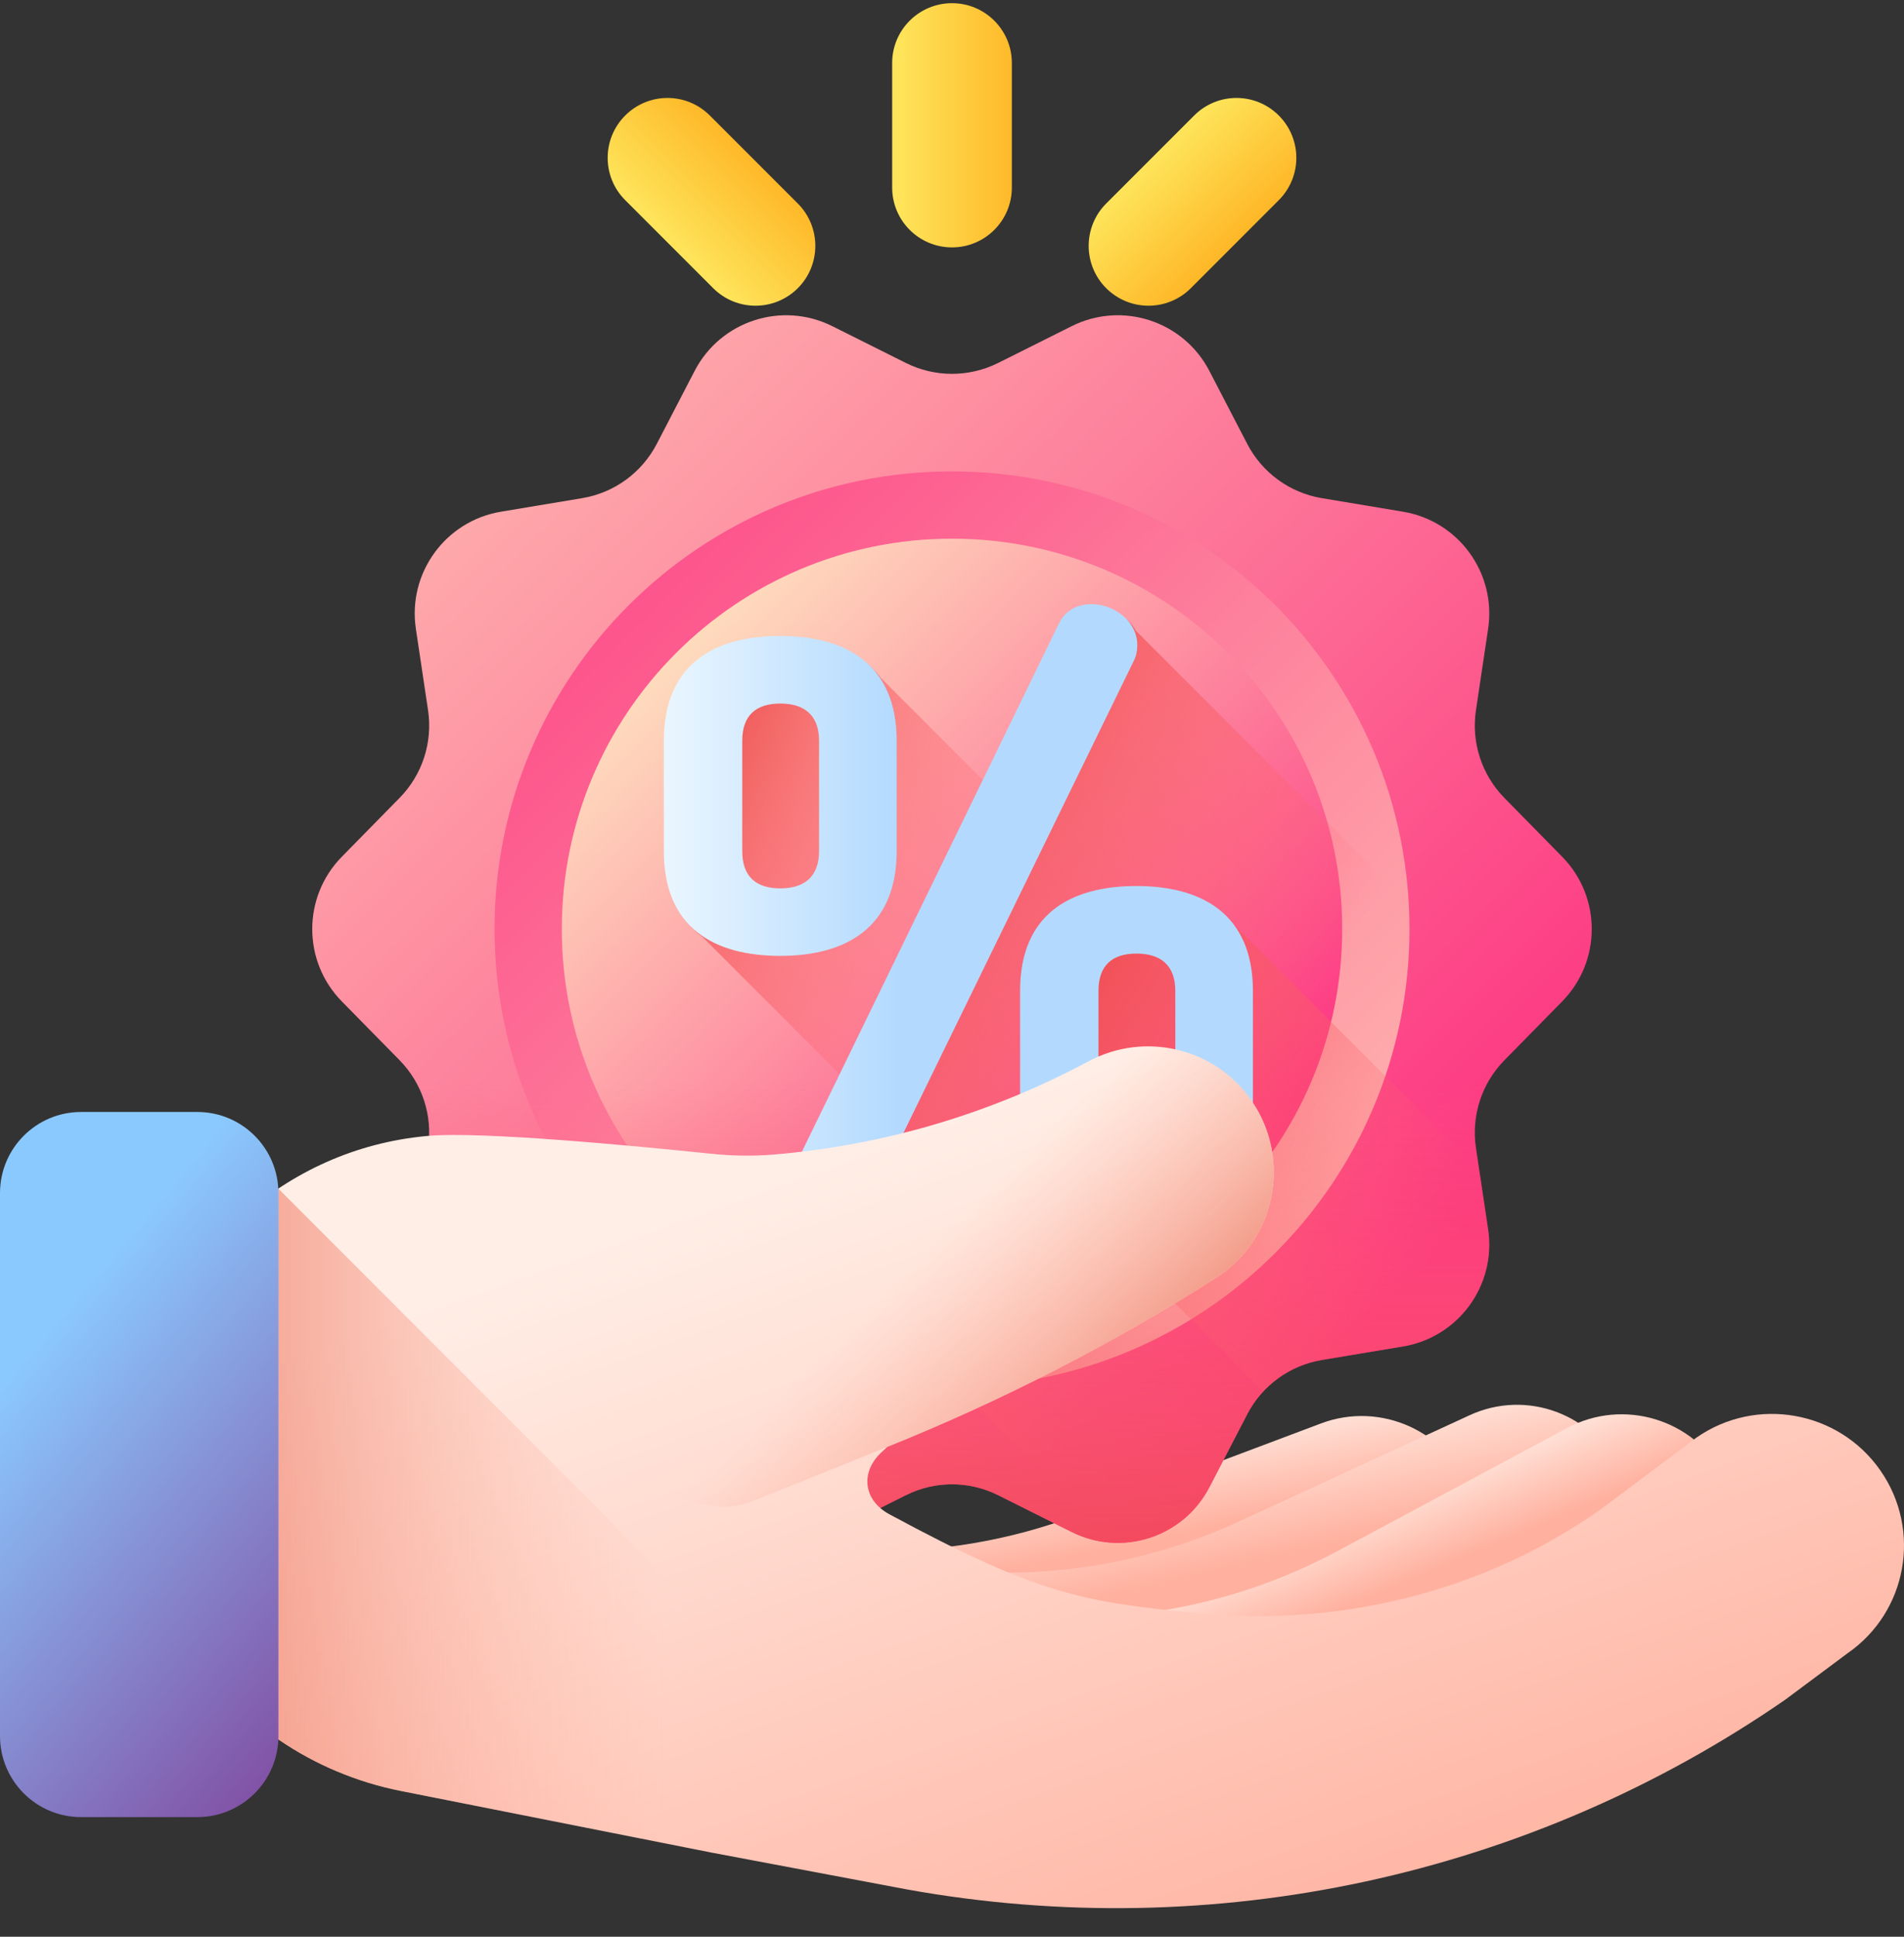
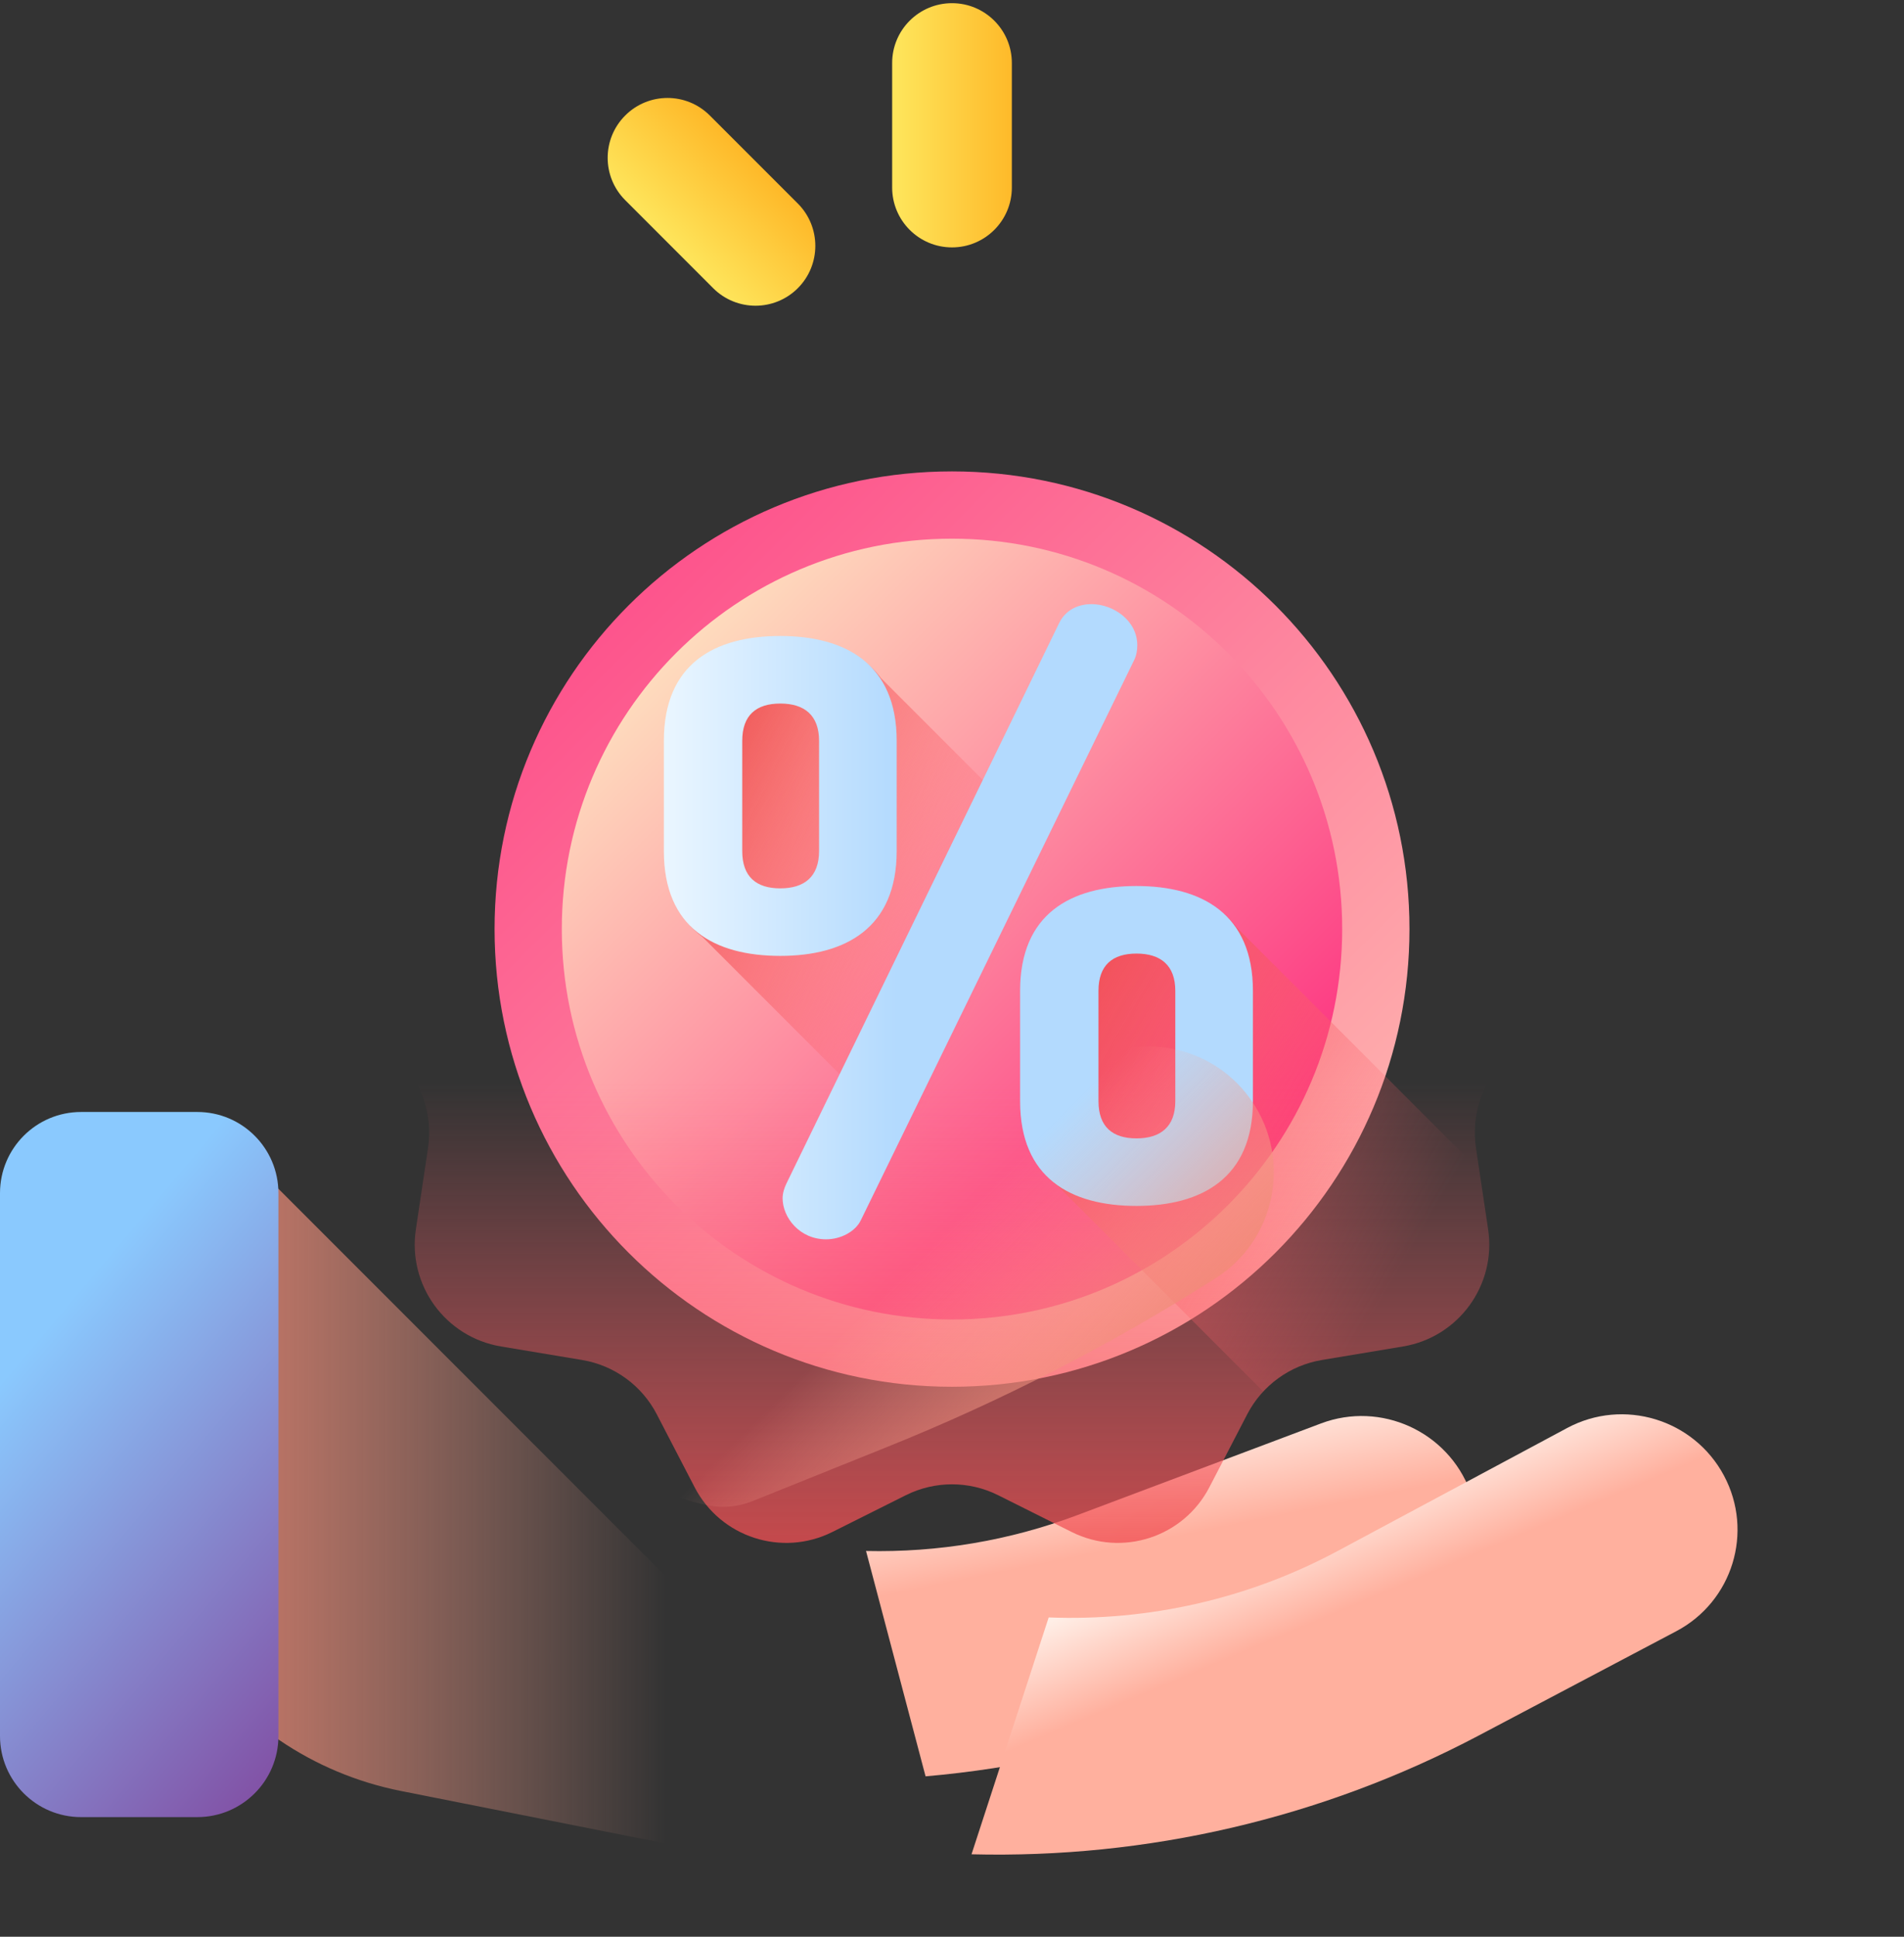
<svg xmlns="http://www.w3.org/2000/svg" width="60" height="61" viewBox="0 0 60 61" fill="none">
  <rect x="0" y="0" width="60" height="61" fill="#333333" stroke="none" />
  <g clip-path="url(#clip0_503_6133)">
    <path d="M46.329 46.971C45.625 45.083 43.513 44.123 41.627 44.833L33.946 47.722C31.801 48.529 29.541 48.901 27.291 48.85L29.167 55.948C32.02 55.7 34.85 55.078 37.58 54.071L44.193 51.631C46.076 50.937 47.032 48.851 46.329 46.971Z" fill="url(#paint0_linear_503_6133)" />
-     <path d="M51.05 46.339C50.235 44.539 48.109 43.746 46.314 44.573L39.005 47.937C36.16 49.247 33.042 49.75 29.98 49.441L27.139 56.607C32.517 57.074 37.975 56.167 42.979 53.903L49.275 51.052C51.068 50.24 51.862 48.131 51.05 46.339Z" fill="url(#paint1_linear_503_6133)" />
    <path d="M54.327 46.477C53.379 44.698 51.16 44.025 49.384 44.977L42.15 48.852C39.334 50.361 36.189 51.066 33.047 50.943L30.615 58.403C36.128 58.542 41.634 57.281 46.588 54.668L52.822 51.378C54.598 50.442 55.271 48.248 54.327 46.477Z" fill="url(#paint2_linear_503_6133)" />
-     <path d="M49.228 31.541L47.407 33.394C46.692 34.122 46.36 35.143 46.511 36.153L46.895 38.721C47.157 40.475 45.964 42.116 44.214 42.408L41.654 42.835C40.646 43.003 39.775 43.636 39.304 44.543L38.11 46.843C37.292 48.419 35.36 49.046 33.771 48.252L31.454 47.093C30.538 46.635 29.461 46.635 28.546 47.093L26.229 48.252C24.64 49.046 22.708 48.419 21.89 46.843L20.696 44.543C20.225 43.636 19.354 43.003 18.346 42.835L15.785 42.408C14.036 42.116 12.843 40.475 13.105 38.721L13.489 36.153C13.64 35.143 13.308 34.122 12.593 33.394L10.772 31.541C9.529 30.276 9.529 28.249 10.772 26.984L12.592 25.131C13.308 24.403 13.64 23.381 13.489 22.372L13.105 19.804C12.843 18.049 14.036 16.409 15.785 16.117L18.346 15.69C19.354 15.522 20.225 14.889 20.696 13.982L21.89 11.682C22.708 10.106 24.64 9.479 26.228 10.273L28.546 11.432C29.461 11.889 30.538 11.889 31.453 11.432L33.771 10.273C35.36 9.479 37.291 10.106 38.11 11.682L39.304 13.982C39.775 14.889 40.645 15.522 41.654 15.69L44.214 16.117C45.964 16.409 47.157 18.049 46.895 19.804L46.511 22.372C46.36 23.381 46.692 24.403 47.407 25.131L49.228 26.984C50.471 28.249 50.471 30.276 49.228 31.541Z" fill="url(#paint3_linear_503_6133)" />
    <path d="M30 43.678C37.962 43.678 44.416 37.224 44.416 29.262C44.416 21.301 37.962 14.847 30 14.847C22.038 14.847 15.585 21.301 15.585 29.262C15.585 37.224 22.038 43.678 30 43.678Z" fill="url(#paint4_linear_503_6133)" />
    <path d="M30 41.559C36.791 41.559 42.296 36.053 42.296 29.262C42.296 22.471 36.791 16.966 30 16.966C23.209 16.966 17.704 22.471 17.704 29.262C17.704 36.053 23.209 41.559 30 41.559Z" fill="url(#paint5_linear_503_6133)" />
    <path d="M12.593 33.394C13.308 34.122 13.64 35.143 13.489 36.153L13.105 38.721C12.843 40.475 14.036 42.116 15.786 42.408L18.346 42.835C19.354 43.003 20.225 43.636 20.696 44.543L21.89 46.843C22.708 48.419 24.64 49.046 26.229 48.252L28.546 47.093C29.461 46.636 30.539 46.636 31.454 47.093L33.771 48.252C35.36 49.046 37.292 48.419 38.11 46.843L39.304 44.543C39.775 43.636 40.646 43.003 41.654 42.835L44.215 42.408C45.964 42.116 47.157 40.475 46.895 38.721L46.511 36.153C46.36 35.143 46.692 34.122 47.407 33.394L49.228 31.541C49.85 30.908 50.16 30.085 50.16 29.262H9.84C9.84 30.085 10.151 30.908 10.772 31.541L12.593 33.394Z" fill="url(#paint6_linear_503_6133)" />
-     <path d="M41.654 42.835L44.215 42.408C45.964 42.116 47.157 40.475 46.895 38.721L46.511 36.153C46.36 35.143 46.692 34.122 47.407 33.394L47.842 32.951C47.887 32.685 47.976 32.426 48.112 32.184L35.796 19.868C35.544 19.407 35 19.127 34.495 19.127C34.055 19.127 33.664 19.323 33.468 19.739L24.884 37.372C24.81 37.519 24.761 37.69 24.761 37.837C24.761 38.26 25.019 38.718 25.453 38.96L35.085 48.592C36.309 48.644 37.509 47.999 38.11 46.843L39.304 44.543C39.775 43.636 40.646 43.003 41.654 42.835Z" fill="url(#paint7_linear_503_6133)" />
    <path d="M46.73 40.325L27.762 21.357C27.112 20.484 25.988 20.13 24.688 20.13C22.609 20.13 21.019 21.011 21.019 23.432V26.905C21.019 28.154 21.443 28.992 22.139 29.512L38.575 45.948L39.304 44.543C39.775 43.636 40.646 43.003 41.654 42.835L44.215 42.408C45.406 42.209 46.339 41.385 46.73 40.325Z" fill="url(#paint8_linear_503_6133)" />
    <path d="M35.893 27.981C33.814 27.981 32.224 28.861 32.224 31.282V34.755C32.224 36.005 32.648 36.843 33.343 37.362L39.809 43.828C40.293 43.309 40.938 42.954 41.654 42.835L44.215 42.408C45.964 42.116 47.157 40.475 46.895 38.721L46.616 36.857L38.967 29.207C38.317 28.334 37.193 27.981 35.893 27.981Z" fill="url(#paint9_linear_503_6133)" />
    <path d="M20.92 26.806V23.333C20.92 20.912 22.51 20.031 24.589 20.031C26.643 20.031 28.257 20.912 28.257 23.333V26.806C28.257 29.227 26.643 30.107 24.589 30.107C22.51 30.107 20.92 29.227 20.92 26.806ZM25.811 23.333C25.811 22.526 25.347 22.159 24.589 22.159C23.831 22.159 23.39 22.526 23.39 23.333V26.806C23.39 27.613 23.83 27.98 24.589 27.98C25.347 27.98 25.811 27.613 25.811 26.806V23.333ZM35.839 20.325C35.839 20.471 35.814 20.643 35.741 20.789L27.132 38.423C26.961 38.789 26.496 39.034 26.032 39.034C25.2 39.034 24.662 38.349 24.662 37.738C24.662 37.591 24.711 37.42 24.784 37.273L33.369 19.64C33.564 19.224 33.956 19.028 34.396 19.028C35.081 19.028 35.839 19.542 35.839 20.325ZM32.146 34.681V31.208C32.146 28.787 33.736 27.906 35.814 27.906C37.869 27.906 39.483 28.787 39.483 31.208V34.681C39.483 37.102 37.869 37.982 35.814 37.982C33.736 37.982 32.146 37.102 32.146 34.681ZM37.037 31.208C37.037 30.401 36.572 30.034 35.814 30.034C35.056 30.034 34.616 30.401 34.616 31.208V34.681C34.616 35.488 35.056 35.855 35.814 35.855C36.572 35.855 37.037 35.488 37.037 34.681V31.208Z" fill="url(#paint10_linear_503_6133)" />
-     <path d="M53.45 45.286L50.44 47.54C50.307 47.633 50.174 47.724 50.04 47.813C46.427 50.221 42.062 51.224 37.74 50.808C34.126 50.46 32.679 50.205 28.024 47.692C27.212 47.253 27.1 46.377 27.773 45.746L27.958 45.573C31.568 44.122 35.034 42.341 38.312 40.255C40.195 39.058 40.709 36.537 39.456 34.691C38.315 33.011 36.092 32.47 34.301 33.428C31.228 35.074 27.843 36.078 24.355 36.366C23.688 36.421 23.018 36.403 22.353 36.333C20.257 36.115 15.184 35.622 13.485 35.777C13.47 35.778 13.454 35.78 13.438 35.781C8.991 36.193 5.348 39.488 4.48 43.87L4.428 44.13C3.305 49.79 6.985 55.289 12.645 56.411L22.42 58.349L28.577 59.509C38.24 61.252 48.202 59.101 56.262 53.531L58.218 52.074C60.102 50.772 60.566 48.194 59.255 46.313C57.94 44.426 55.333 43.966 53.45 45.286Z" fill="url(#paint11_linear_503_6133)" />
    <path d="M8.771 37.439C6.597 38.894 5.014 41.175 4.48 43.869L4.428 44.13C3.305 49.789 6.984 55.289 12.645 56.411L22.42 58.349L28.576 59.509C29.456 59.668 30.337 59.793 31.22 59.888L8.771 37.439Z" fill="url(#paint12_linear_503_6133)" />
    <path d="M39.456 34.691C38.315 33.011 36.092 32.469 34.301 33.428C30.911 35.244 27.142 36.278 23.273 36.432C23.215 36.434 23.157 36.437 23.099 36.439C16.561 36.767 15.9 46.174 22.328 47.415C22.79 47.504 23.268 47.458 23.705 47.283L27.958 45.573C31.569 44.122 35.035 42.341 38.313 40.255C40.195 39.058 40.709 36.536 39.456 34.691Z" fill="url(#paint13_linear_503_6133)" />
    <path d="M6.218 57.232H2.555C1.144 57.232 0 56.088 0 54.677V37.579C0 36.167 1.144 35.023 2.555 35.023H6.218C7.63 35.023 8.774 36.167 8.774 37.579V54.677C8.774 56.088 7.63 57.232 6.218 57.232Z" fill="url(#paint14_linear_503_6133)" />
    <path d="M30 7.792C28.959 7.792 28.114 6.948 28.114 5.906V1.985C28.114 0.944 28.959 0.1 30 0.1C31.041 0.1 31.886 0.944 31.886 1.985V5.907C31.886 6.948 31.041 7.792 30 7.792Z" fill="url(#paint15_linear_503_6133)" />
    <path d="M25.141 9.077C24.405 9.813 23.211 9.813 22.474 9.077L19.702 6.304C18.965 5.568 18.965 4.374 19.702 3.638C20.438 2.901 21.632 2.901 22.368 3.638L25.141 6.41C25.877 7.147 25.877 8.341 25.141 9.077Z" fill="url(#paint16_linear_503_6133)" />
-     <path d="M34.859 9.077C34.123 8.341 34.123 7.147 34.859 6.41L37.632 3.638C38.368 2.901 39.562 2.901 40.298 3.638C41.035 4.374 41.035 5.568 40.298 6.304L37.526 9.077C36.789 9.813 35.595 9.813 34.859 9.077Z" fill="url(#paint17_linear_503_6133)" />
  </g>
  <defs>
    <linearGradient id="paint0_linear_503_6133" x1="36.338" y1="44.996" x2="37.03" y2="48.402" gradientUnits="userSpaceOnUse">
      <stop stop-color="#FFEEE6" />
      <stop offset="1" stop-color="#FFB09E" />
    </linearGradient>
    <linearGradient id="paint1_linear_503_6133" x1="37.695" y1="45.259" x2="38.663" y2="49.436" gradientUnits="userSpaceOnUse">
      <stop stop-color="#FFEEE6" />
      <stop offset="1" stop-color="#FFB09E" />
    </linearGradient>
    <linearGradient id="paint2_linear_503_6133" x1="40.472" y1="47.948" x2="41.741" y2="50.951" gradientUnits="userSpaceOnUse">
      <stop stop-color="#FFEEE6" />
      <stop offset="1" stop-color="#FFB09E" />
    </linearGradient>
    <linearGradient id="paint3_linear_503_6133" x1="4.065" y1="3.328" x2="42.843" y2="42.105" gradientUnits="userSpaceOnUse">
      <stop stop-color="#FEDBBD" />
      <stop offset="1" stop-color="#FD3581" />
    </linearGradient>
    <linearGradient id="paint4_linear_503_6133" x1="50.124" y1="49.387" x2="12.723" y2="11.986" gradientUnits="userSpaceOnUse">
      <stop stop-color="#FEDBBD" />
      <stop offset="1" stop-color="#FD3581" />
    </linearGradient>
    <linearGradient id="paint5_linear_503_6133" x1="21.337" y1="20.6" x2="38.299" y2="37.562" gradientUnits="userSpaceOnUse">
      <stop stop-color="#FEDBBD" />
      <stop offset="1" stop-color="#FD3581" />
    </linearGradient>
    <linearGradient id="paint6_linear_503_6133" x1="30" y1="34.121" x2="30" y2="52.965" gradientUnits="userSpaceOnUse">
      <stop stop-color="#FE646F" stop-opacity="0" />
      <stop offset="0.297" stop-color="#FC616A" stop-opacity="0.297" />
      <stop offset="0.621" stop-color="#F5575D" stop-opacity="0.621" />
      <stop offset="0.959" stop-color="#EB4747" stop-opacity="0.959" />
      <stop offset="1" stop-color="#E94444" />
    </linearGradient>
    <linearGradient id="paint7_linear_503_6133" x1="38.911" y1="36.073" x2="26.02" y2="28.801" gradientUnits="userSpaceOnUse">
      <stop stop-color="#FE646F" stop-opacity="0" />
      <stop offset="0.297" stop-color="#FC616A" stop-opacity="0.297" />
      <stop offset="0.621" stop-color="#F5575D" stop-opacity="0.621" />
      <stop offset="0.959" stop-color="#EB4747" stop-opacity="0.959" />
      <stop offset="1" stop-color="#E94444" />
    </linearGradient>
    <linearGradient id="paint8_linear_503_6133" x1="30.54" y1="32.215" x2="19.345" y2="26.796" gradientUnits="userSpaceOnUse">
      <stop stop-color="#FE646F" stop-opacity="0" />
      <stop offset="0.297" stop-color="#FC616A" stop-opacity="0.297" />
      <stop offset="0.621" stop-color="#F5575D" stop-opacity="0.621" />
      <stop offset="0.959" stop-color="#EB4747" stop-opacity="0.959" />
      <stop offset="1" stop-color="#E94444" />
    </linearGradient>
    <linearGradient id="paint9_linear_503_6133" x1="44.464" y1="39.378" x2="30.886" y2="31.407" gradientUnits="userSpaceOnUse">
      <stop stop-color="#FE646F" stop-opacity="0" />
      <stop offset="0.297" stop-color="#FC616A" stop-opacity="0.297" />
      <stop offset="0.621" stop-color="#F5575D" stop-opacity="0.621" />
      <stop offset="0.959" stop-color="#EB4747" stop-opacity="0.959" />
      <stop offset="1" stop-color="#E94444" />
    </linearGradient>
    <linearGradient id="paint10_linear_503_6133" x1="20.92" y1="29.031" x2="28.257" y2="29.031" gradientUnits="userSpaceOnUse">
      <stop stop-color="#EAF6FF" />
      <stop offset="1" stop-color="#B3DAFE" />
    </linearGradient>
    <linearGradient id="paint11_linear_503_6133" x1="27.827" y1="35.951" x2="38.121" y2="64.806" gradientUnits="userSpaceOnUse">
      <stop stop-color="#FFEEE6" />
      <stop offset="1" stop-color="#FFB09E" />
    </linearGradient>
    <linearGradient id="paint12_linear_503_6133" x1="20.979" y1="48.663" x2="3.304" y2="48.663" gradientUnits="userSpaceOnUse">
      <stop stop-color="#FFB09E" stop-opacity="0" />
      <stop offset="1" stop-color="#EC806B" />
    </linearGradient>
    <linearGradient id="paint13_linear_503_6133" x1="28.869" y1="39.695" x2="35.419" y2="46.246" gradientUnits="userSpaceOnUse">
      <stop stop-color="#FFB09E" stop-opacity="0" />
      <stop offset="1" stop-color="#EC806B" />
    </linearGradient>
    <linearGradient id="paint14_linear_503_6133" x1="0.56" y1="42.9" x2="12.453" y2="52.93" gradientUnits="userSpaceOnUse">
      <stop stop-color="#8AC9FE" />
      <stop offset="1" stop-color="#814AA0" />
    </linearGradient>
    <linearGradient id="paint15_linear_503_6133" x1="28.31" y1="3.946" x2="33.547" y2="3.946" gradientUnits="userSpaceOnUse">
      <stop stop-color="#FEE45A" />
      <stop offset="1" stop-color="#FEA613" />
    </linearGradient>
    <linearGradient id="paint16_linear_503_6133" x1="21.101" y1="7.561" x2="24.803" y2="3.858" gradientUnits="userSpaceOnUse">
      <stop stop-color="#FEE45A" />
      <stop offset="1" stop-color="#FEA613" />
    </linearGradient>
    <linearGradient id="paint17_linear_503_6133" x1="36.292" y1="5.018" x2="39.994" y2="8.721" gradientUnits="userSpaceOnUse">
      <stop stop-color="#FEE45A" />
      <stop offset="1" stop-color="#FEA613" />
    </linearGradient>
    <clipPath id="clip0_503_6133">
      <rect width="60" height="60" fill="white" transform="translate(0 0.1)" />
    </clipPath>
  </defs>
</svg>